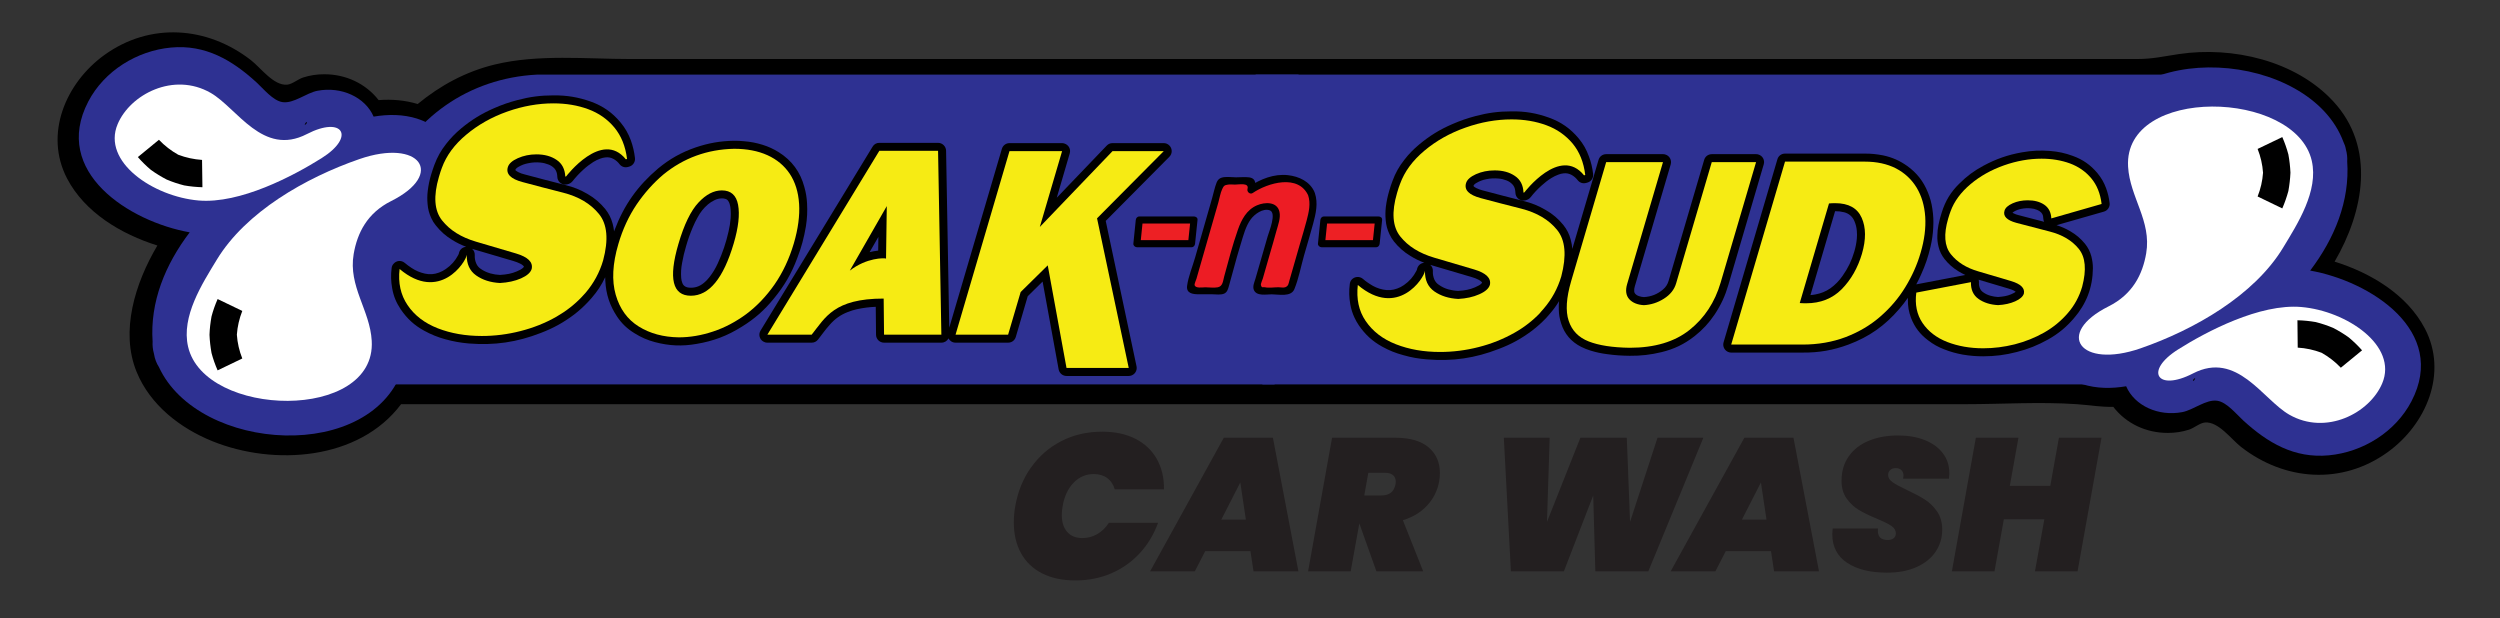
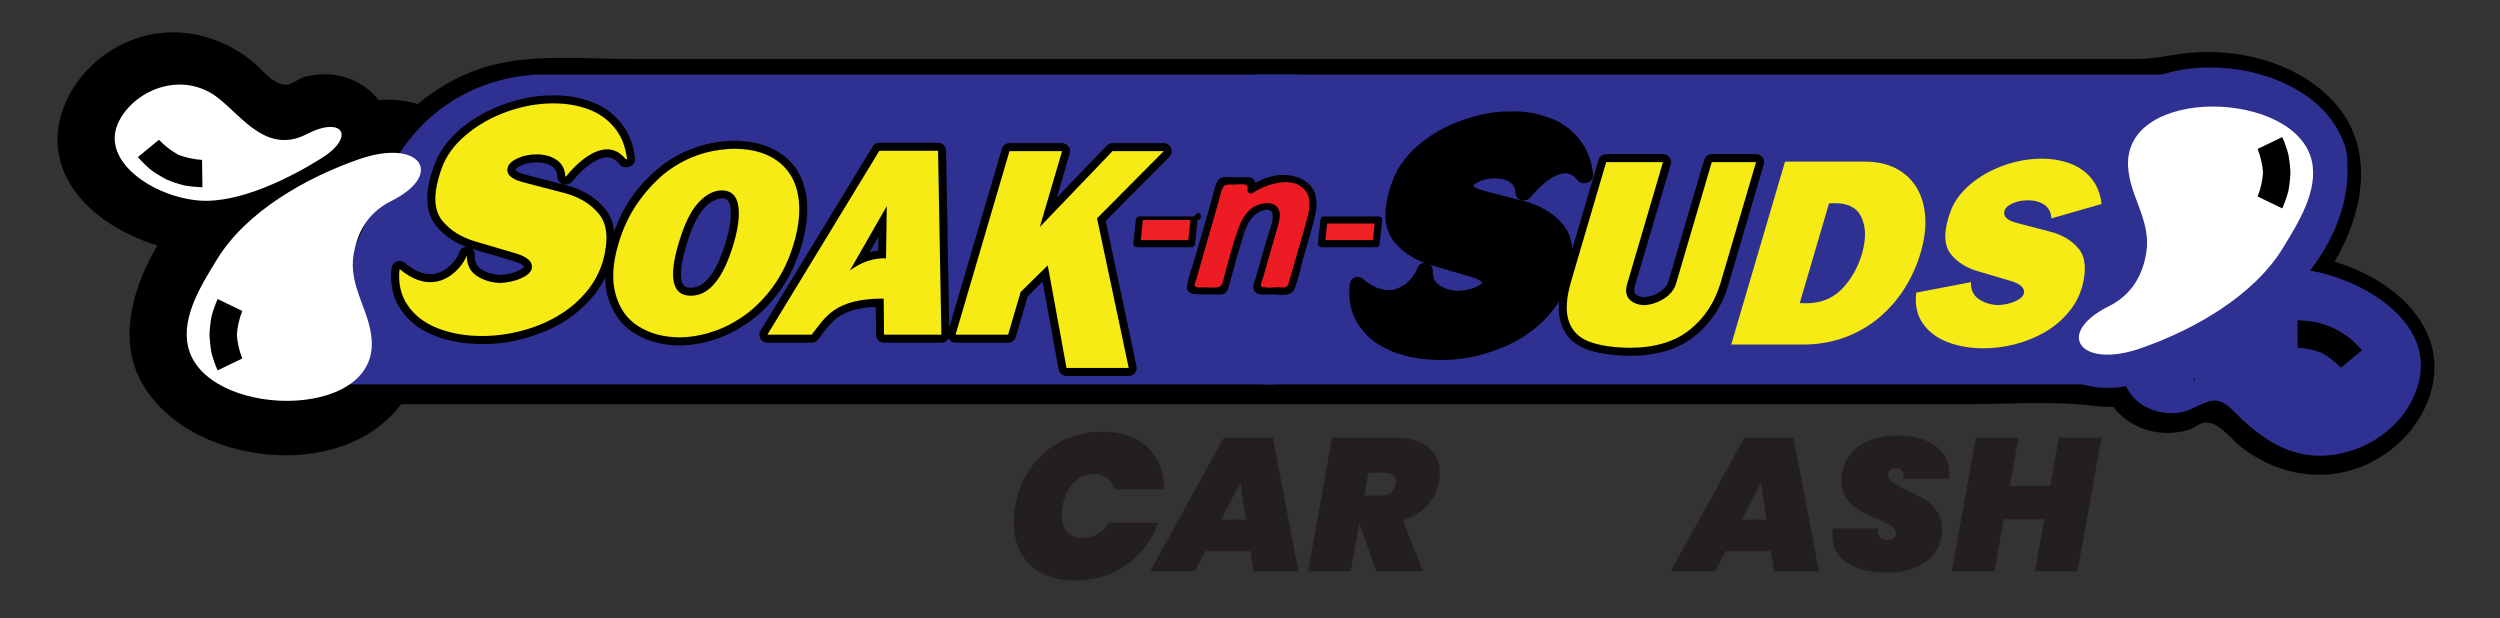
<svg xmlns="http://www.w3.org/2000/svg" id="Layer_1" version="1.1" viewBox="0 0 529.95 131.1">
  <rect x="0" y="0" width="529.95" height="131.1" fill="#333333" stroke="none" />
  <defs>
    <style>
      .st0 {
        fill: #231f20;
      }

      .st1 {
        fill: #ed1c24;
      }

      .st2 {
        fill: #fff;
      }

      .st2, .st3, .st4, .st5, .st6 {
        fill-rule: evenodd;
      }

      .st3 {
        fill: #ed2024;
      }

      .st7, .st4 {
        fill: #2e3192;
      }

      .st6 {
        fill: #f6eb14;
      }
    </style>
  </defs>
  <g>
    <path d="M514.02,69.64c-3.74-7.15-11.4-11.77-19.13-14.18,6.2-10.61,8.76-24.19-.27-33.96-8-8.67-21.37-11.72-32.72-10.04-3.38.5-5.54,1.05-8.95,1.05H133.66c-9.35,0-19.56-1.06-28.75,1.16-6.1,1.47-11.58,4.42-16.37,8.38-2.72-.82-5.43-1.04-8.28-.83-2.74-3.51-6.95-5.49-11.54-5.48-1.51,0-3.03.22-4.47.69-1.09.35-2.31,1.43-3.39,1.52-2.87.24-5.58-3.58-7.67-5.2-9.25-7.18-21.35-8.1-31.07-1.09-8.17,5.9-12.83,16.75-7.89,26.2,3.74,7.15,11.39,11.76,19.13,14.18-4.72,7.97-7.93,18.2-4.39,26.82,2.88,7.01,9.23,11.92,16.08,14.68,13.08,5.27,31.04,4.03,39.97-7.86h331.51c7.84,0,15.9-.54,23.73,0,2.7.19,5.08.63,7.71.56,2.73,3.55,6.97,5.54,11.58,5.53,1.51,0,3.03-.22,4.47-.69,1.09-.35,2.31-1.43,3.39-1.52,2.87-.24,5.58,3.58,7.67,5.2,9.25,7.18,21.35,8.09,31.06,1.09,8.17-5.9,12.82-16.76,7.89-26.2Z" />
    <g>
-       <path class="st7" d="M88.47,25.16c-3.03-.95-6.16-.96-9.27-.44-1.79-4.13-6.84-6.44-11.9-5.48-2.37.45-5.04,2.76-7.41,2.41-2.04-.3-4.08-2.88-5.5-4.17-5.19-4.74-10.84-8.08-18.14-7.4-7.22.67-14.15,4.95-17.54,11.45-7.79,14.93,8.71,25.45,21.5,27.72-5.19,6.84-8.44,14.76-7.86,23.18-.05.79.03,1.64.28,2.53.18,1.14.56,2.08,1.06,2.85,8.37,18.16,45.55,20.56,51.88-.19.93-3.04.86-6.16.33-9.26-.7-4.04-3.2-7.8-3.59-11.86-.75-7.93,9.08-9.09,12.57-14.85,3.95-6.52.78-14.23-6.42-16.48ZM64.58,26.52c.23-1.01,1-.65,0,0h0Z" />
      <path class="st4" d="M478.68,22.12c-.29-1.23-.74-2.37-1.39-3.57-.55-1.02-1.11-1.89-1.77-2.73h-209.33c-2.1,4.69-4.44,9.99-6.87,15.54-.82.58-1.59,1.23-2.36,1.95-1.15,1.11-2,2.14-2.85,3.47-.51.79-.87,1.47-1.22,2.32-1.08,2.5-1.31,5-.72,7.54.11.45.24.89.39,1.34.1.29.2.55.32.81v.02c.3.75.66,1.43,1.11,2.15.27.44.54.83.83,1.21.37.49.76.95,1.22,1.43,1.02,1.09,1.99,1.94,3.19,2.81.48.34.93.65,1.39.94.72.45,1.45.87,2.27,1.29,1.27.64,2.45,1.16,3.69,1.59.81.3,1.65.55,2.55.79.98.26,1.88.45,2.81.6.65.1,1.32.18,2.03.25,1.27.11,2.34.11,3.61.03.24-.02.42-.03.65-.05-.11.13-.21.23-.31.35-1.43,1.67-2.52,3.17-3.67,5.03-.89,1.44-1.62,2.66-2.47,4.12-.46.8-.82,1.49-1.26,2.3-.92,1.79-1.6,3.35-2.23,5.27-.3.89-.51,1.68-.7,2.56h175.12c11.77-2.53,9.71-10.42,16.76-33.53,1.41-4.62,1.62-5.32,1.62-5.32-.23-.02-.36-.05-.36-.05h.37v.05c2.63.22,18.7.7,17.58-20.51Z" />
      <path class="st4" d="M290.1,53.3c-.13-.56-.3-1.11-.51-1.64-.24-.64-.54-1.28-.89-1.93-.62-1.16-1.27-2.14-2.06-3.09-.28-.33-.57-.66-.89-1-1.14-1.22-2.21-2.15-3.55-3.12-1.79-1.29-3.45-2.24-5.4-3.11t-.01,0c-.27-.12-.54-.24-.82-.36-1.13-.48-2.15-.85-3.26-1.19-.01,0-.01-.01-.02,0-.39-.11-.76-.22-1.17-.33-1.68-.44-3.11-.69-4.85-.88.42-.6.78-1.13,1.15-1.77.92-1.46,1.65-2.7,2.52-4.19,1.03-1.78,1.82-3.35,2.64-5.25.64-1.48,1.09-2.76,1.5-4.3.5-1.83.76-3.53.79-5.32H113.78c-14.36.75-26.39,9.12-32.18,22.47-2.9,6.2-6.77,14.87-10.87,24.25-.82.58-1.59,1.23-2.36,1.95-1.15,1.1-2,2.14-2.85,3.47-.51.79-.87,1.47-1.22,2.32-1.27,2.94-1.37,5.87-.32,8.88.29.85.61,1.58,1.03,2.32h205.17c.22-.76.45-1.55.7-2.35,1.41-4.62,1.62-5.32,1.62-5.32-.23-.03-.36-.05-.36-.05h.37v.05c1.82.15,10.08.43,14.63-6.44h0c.39-.6.75-1.24,1.08-1.93.52-1.11.96-2.37,1.28-3.78.14-.58.25-1.19.34-1.82.29-1.91.39-4.08.26-6.54Z" />
      <g>
        <path class="st5" d="M247.88,30.84c-.33-.33-.73-.5-1.19-.5h-10.86c-.48,0-.9.18-1.23.53l-10.59,11.05,2.75-9.4c.28-.9-.25-1.84-1.14-2.1-.16-.05-.31-.08-.48-.08h-11.15c-.76,0-1.41.5-1.62,1.23l-11.15,37.9-.67-37.52c-.02-.92-.78-1.67-1.7-1.67h-12.45c-.61,0-1.13.29-1.44.83l-23.73,38.95c-.5.8-.25,1.85.55,2.33.28.17.55.25.89.25h9.39c.54,0,.99-.23,1.33-.64.35-.46.66-.84.99-1.3.51-.69.95-1.23,1.51-1.86,1.09-1.24,2.26-2.09,3.81-2.69.66-.27,1.25-.44,1.94-.6,1.4-.3,2.58-.45,4-.51l.06,5.92c.01.93.76,1.68,1.7,1.68h12.15c.65,0,1.21-.34,1.52-.91.29.57.84.91,1.49.91h11.14c.77,0,1.41-.48,1.63-1.22l2.53-8.63,3.15-3.1,3.4,18.62c.16.81.85,1.39,1.67,1.39h13.19c.93,0,1.69-.76,1.69-1.7,0-.12-.01-.23-.04-.35l-6.53-30.82,13.49-13.59c.67-.67.66-1.74,0-2.4ZM186.16,53.12c-.65.07-1.2.18-1.82.33l1.86-3.23-.04,2.9Z" />
        <path class="st5" d="M171.08,43.09c-.07-1.24-.24-2.28-.58-3.47-.85-3.17-2.63-5.59-5.4-7.34-1.14-.71-2.18-1.19-3.46-1.59-1.34-.41-2.52-.64-3.91-.75-.76-.08-1.39-.1-2.15-.1-2.9.05-5.36.48-8.12,1.41-3.05,1.06-5.47,2.42-7.96,4.47-4.32,3.66-7.2,7.71-9.21,13.01-.04.11-.08.21-.12.32-.06-.57-.15-1.04-.29-1.59-.33-1.22-.82-2.2-1.6-3.18-1.1-1.31-2.22-2.28-3.7-3.14-1.56-.92-3-1.49-4.76-1.92-3.05-.77-5.6-1.44-8.62-2.25-.5-.12-.9-.26-1.36-.49-.13-.07-.24-.13-.37-.23-.09-.04-.16-.11-.22-.2.01-.11.05-.22.15-.3.16-.17.32-.28.53-.39.65-.38,1.28-.61,2.01-.75.91-.19,1.7-.24,2.62-.15.62.06,1.13.19,1.7.41.48.18.86.43,1.22.79.29.31.45.64.56,1.05.06.28.09.51.1.79.03.93.82,1.67,1.76,1.63.14,0,.26-.02.39-.06.43-.1.78-.31,1.07-.65.73-.92,1.41-1.65,2.28-2.44.69-.64,1.34-1.13,2.13-1.64.49-.3.93-.52,1.47-.71.37-.14.69-.22,1.08-.26.65-.09,1.23.04,1.8.36.5.3.88.63,1.23,1.1.43.54,1.12.75,1.79.56l.25-.07c.8-.23,1.31-1,1.21-1.83-.16-1.33-.42-2.46-.87-3.73-.54-1.46-1.2-2.61-2.2-3.82-1.74-2.09-3.71-3.46-6.26-4.39-2.69-.95-5.11-1.36-7.96-1.33-2.7,0-4.98.3-7.6.99-1.79.47-3.27.98-4.96,1.72-2.66,1.16-4.78,2.46-7.01,4.31-1.22,1.03-2.16,1.99-3.15,3.25-1.12,1.42-1.88,2.78-2.52,4.49-.26.71-.46,1.32-.68,2.04-.36,1.2-.57,2.24-.72,3.49-.11.95-.12,1.78-.03,2.75.09,1.09.33,2,.79,2.99.26.58.55,1.03.95,1.53,1.03,1.29,2.1,2.24,3.51,3.1.98.6,1.86,1.03,2.93,1.44-.8.05-1.43.64-1.55,1.43-.04.11-.07.18-.12.29-.66,1.25-1.48,2.18-2.65,2.99-.46.32-.9.55-1.43.75-1.01.38-1.96.45-3.01.22-1.06-.24-1.92-.61-2.83-1.21-.53-.35-.95-.66-1.44-1.07-.71-.6-1.77-.52-2.37.21-.24.26-.36.55-.4.89-.19,1.49-.15,2.78.11,4.26.29,1.7.87,3.08,1.83,4.51,1.35,1.97,2.88,3.38,4.97,4.52,1.49.81,2.82,1.35,4.45,1.8,1.73.48,3.22.74,5,.9,5.45.43,10.17-.25,15.28-2.24,2.66-1.02,4.8-2.2,7.08-3.92,1.08-.84,1.94-1.62,2.89-2.62.27-.28.5-.54.76-.84,1.22-1.4,2.1-2.73,2.9-4.42.01.28.01.51.03.79.15,2.82.92,5.17,2.47,7.52,1.02,1.52,2.17,2.61,3.72,3.56,1.41.88,2.72,1.45,4.32,1.88,3.03.8,5.75.92,8.83.38,3.58-.6,6.53-1.72,9.6-3.65,2.71-1.67,4.77-3.48,6.79-5.97,2.22-2.69,3.73-5.29,4.95-8.56.89-2.3,1.43-4.32,1.84-6.74.26-1.7.34-3.17.24-4.89ZM100.08,52.75l8.81,2.6c.51.15.93.31,1.39.54.26.12.45.25.64.44.05.03.13.13.13.18v.04c-.03.07-.07.12-.13.18-.18.17-.36.3-.57.42-1.09.58-2.11.9-3.34,1.04-.36.04-.66.07-1.02.09-.73-.03-1.34-.13-2.04-.32-.77-.23-1.41-.52-2.05-.97-.43-.29-.73-.65-.94-1.13-.26-.6-.35-1.15-.32-1.81.01-.51-.18-.96-.56-1.3ZM149.23,59.95c-.93.79-2,1.14-3.2,1.02-.27-.02-.49-.09-.73-.21-.31-.17-.53-.42-.65-.75-.14-.37-.22-.69-.25-1.08-.08-1.13-.02-2.08.19-3.19.22-1.26.48-2.32.84-3.54.42-1.46.85-2.68,1.45-4.08.31-.73.61-1.35,1-2.04.58-1.1,1.25-1.93,2.19-2.75.45-.38.87-.65,1.4-.9.51-.25.98-.36,1.55-.38.25-.01.45.03.68.09.27.06.47.19.64.41.15.21.25.42.33.67.13.43.19.81.22,1.26.04.6.04,1.13,0,1.75-.09,1.01-.22,1.87-.45,2.85-.56,2.44-1.24,4.46-2.28,6.74-.51,1.1-1.04,2-1.79,2.95-.35.46-.7.81-1.14,1.18Z" />
        <path class="st6" d="M123.4,62.86c.24-.25.48-.52.72-.78,1.73-2.03,2.98-4.31,3.73-6.88,1.18-4.4.88-7.69-.89-9.85-1.76-2.16-4.28-3.66-7.56-4.5-3.27-.83-6.16-1.59-8.65-2.26-2.49-.66-3.53-1.72-3.1-3.15.22-.75.93-1.38,2.12-1.91,1.2-.53,2.51-.81,3.94-.81,1.72,0,3.15.4,4.29,1.18,1.15.77,1.76,1.97,1.83,3.53l.18-.04s7.57-9.96,12.66-3.62c.24-.08.25-.08.25-.08-.33-2.68-1.23-4.9-2.69-6.67-1.47-1.76-3.31-3.05-5.54-3.87-2.23-.83-4.7-1.24-7.38-1.24-3.23,0-6.49.58-9.78,1.74-3.3,1.17-6.19,2.8-8.69,4.9-2.51,2.09-4.22,4.43-5.17,7.03-.18.46-.39,1.1-.63,1.93-1.19,4.07-.98,7.14.68,9.22,1.65,2.08,4.04,3.57,7.19,4.5,3.14.91,5.97,1.75,8.48,2.5,2.52.75,3.63,1.83,3.32,3.27-.23.77-.98,1.44-2.26,2.01-1.28.56-2.77.89-4.46.98-2-.1-3.68-.64-5.06-1.61-1.37-.97-2.03-2.43-1.98-4.37-.18,1.54-5.78,10.15-14.24,3.01-.34,2.95.23,5.5,1.67,7.63,1.48,2.21,3.63,3.85,6.42,4.94,2.8,1.09,5.91,1.63,9.34,1.63,2.74,0,5.47-.34,8.19-1.04,2.72-.69,5.27-1.7,7.63-3.05,2.05-1.18,3.87-2.59,5.45-4.27Z" />
        <path class="st6" d="M169.39,43.2c-.16-2.5-.82-4.6-1.97-6.35-1.15-1.72-2.73-3.04-4.73-3.95-2.01-.91-4.37-1.36-7.08-1.36-5.69.12-10.7,1.95-15.01,5.47-2.12,1.8-4,3.91-5.67,6.36-1.65,2.46-2.94,5.24-3.85,8.35-1.24,4.19-1.42,7.79-.56,10.77.86,2.99,2.48,5.23,4.88,6.72,2.39,1.49,5.21,2.25,8.47,2.3,2.39,0,4.82-.41,7.27-1.23,2.46-.81,4.79-2.04,7.04-3.69,2.22-1.66,4.23-3.75,6-6.28,1.75-2.53,3.12-5.43,4.09-8.7.92-3.13,1.28-5.92,1.12-8.41ZM155.53,51.61c-2.18,7.39-5.2,11.08-9.08,11.08s-4.79-3.65-2.64-10.97c1.21-4.14,2.64-7.07,4.25-8.78,1.61-1.73,3.26-2.58,4.96-2.58,1.91,0,3.06,1.02,3.44,3.06.38,2.04.08,4.76-.93,8.19Z" />
        <path class="st6" d="M198.85,31.97h-12.45l-23.73,38.97h9.39c2.89-3.61,4.7-7.65,15.26-7.65l.08,7.65h12.15l-.7-38.97ZM187.82,54.83s-.04-.02-.06-.03c-.29-.11-4.02-.23-7.62,2.57l7.84-13.68-.16,11.14Z" />
        <polygon class="st6" points="202.56 70.94 213.7 70.94 216.36 61.9 222.1 56.25 226.08 78 239.27 78 232.55 46.28 246.69 32.04 235.83 32.04 220.42 48.11 225.14 32.04 213.99 32.04 202.56 70.94" />
      </g>
      <g>
        <path class="st2" d="M39.87,73.49h0c3.47,15.11,39.92,15.93,38.93-1.24-.36-6.51-5-11.51-3.83-18.39.76-4.44,2.84-8.69,7.95-11.24,11.51-5.76,6.09-13.33-6.73-8.9-11.43,3.96-24.07,11.2-30.22,21.31-3.11,5.12-7.58,12.03-6.1,18.46Z" />
        <path class="st2" d="M42.08,42.5c8.81.76,20.12-5.22,26.07-8.96,7.31-4.58,4.52-9.06-3.1-5.12-9.35,4.83-14.77-5.5-20.39-8.73-7.84-4.5-17.06.31-19.72,6.62-3.38,8,7.56,15.36,17.15,16.19h0Z" />
        <path class="st5" d="M46.13,63.4c-.52,1.19-.96,2.42-1.29,3.68-.23,1.27-.39,2.58-.43,3.88.05,1.3.2,2.59.43,3.87.33,1.26.77,2.49,1.29,3.68,1.74-.83,3.49-1.68,5.23-2.52-.64-1.61-1.03-3.3-1.15-5.04.12-1.74.52-3.43,1.15-5.04-1.74-.85-3.49-1.69-5.23-2.52Z" />
        <path class="st5" d="M29.22,33.29c.85.98,1.78,1.89,2.78,2.73,1.06.76,2.17,1.44,3.33,2.04,1.2.51,2.44.92,3.7,1.24,1.28.23,2.58.35,3.88.39-.02-1.94-.05-3.87-.08-5.79-1.73-.12-3.42-.48-5.05-1.1-1.52-.85-2.89-1.91-4.09-3.17-1.49,1.22-2.99,2.44-4.47,3.67Z" />
      </g>
      <g>
        <g>
          <path class="st1" d="M278.01,41.12c-.59-1.53-1.96-2.48-3.49-2.93-3.3-.98-6.63.14-9.35,2.04.09-.31.18-.63.27-.94.13-.47-.24-.95-.72-.95h-5.36c-.33,0-.63.23-.72.55-1.82,6.34-3.64,12.67-5.46,19.01-.26.92-.53,1.84-.79,2.77-.13.47.24.95.72.95h5.77c.33,0,.63-.23.72-.55,1.21-4.19,2.23-8.51,3.7-12.62.77-2.14,2.01-4.01,4.38-4.57,1.33-.31,2.82-.1,2.88,1.55.03.92-.32,1.94-.55,2.82-.52,1.99-1.12,3.96-1.69,5.93-.62,2.16-1.24,4.33-1.86,6.49-.13.47.24.95.72.95h5.76c.25,0,.43-.1.55-.24.07-.08.14-.18.17-.31,1.01-3.51,2.01-7.02,3.02-10.52.43-1.49.89-2.98,1.25-4.49.38-1.61.7-3.34.08-4.94Z" />
          <path d="M278.66,40.74c-.98-2.27-3.3-3.35-5.65-3.61-2.95-.32-5.81.81-8.22,2.45l1.1.85c.34-1.19.51-2.6-1.08-2.83-.89-.12-1.88-.01-2.78-.01s-2.12-.2-3.04.06c-.55.16-.88.52-1.09,1.04-.42,1.05-.64,2.24-.96,3.33-.59,2.06-1.18,4.12-1.77,6.18s-1.23,4.28-1.84,6.42c-.55,1.93-1.42,3.98-1.69,5.96-.22,1.6,1.2,1.8,2.42,1.8h2.88c.78,0,1.88.2,2.62-.17.62-.32.77-.99.95-1.6.3-1.05.59-2.11.87-3.17.54-1.97,1.07-3.93,1.68-5.88.53-1.71,1-3.62,2.08-5.08.79-1.08,2.57-2.4,4.01-1.9,1.53.53-.13,4.47-.44,5.55-.56,1.99-1.15,3.97-1.72,5.96-.29,1-.58,2.01-.87,3.01-.21.71-.63,1.58-.34,2.33.56,1.41,2.61.96,3.79.96,1.48,0,4.1.63,4.81-1.1.92-2.25,1.39-4.83,2.06-7.18s1.32-4.46,1.92-6.71c.57-2.12,1.08-4.31.37-6.46-.3-.91-1.75-.52-1.45.4.61,1.82.16,3.64-.31,5.44-.44,1.68-.96,3.35-1.44,5.02-.5,1.75-1.01,3.51-1.51,5.26-.23.8-.46,1.59-.69,2.39-.18.61-.17,1.17-.89,1.44-.37.14-1.03,0-1.44,0-.88,0-2.02.19-2.88,0-.41-.09-.64.25-.83-.46-.07-.28.32-1.11.4-1.39.49-1.7.97-3.39,1.46-5.09s.98-3.34,1.43-5.02c.34-1.25.92-2.7.64-4.01-.48-2.23-3.1-2.11-4.76-1.4-2.2.94-3.31,3.05-4.06,5.2-1.15,3.25-2,6.6-2.91,9.92-.25.92-.27,2.04-1.35,2.26-.81.16-1.82,0-2.64,0-.58,0-2.08.28-2.27-.46-.07-.27.32-1.1.4-1.38.13-.47.27-.93.4-1.4,1.14-3.96,2.27-7.92,3.41-11.88.27-.95.55-1.9.82-2.85.26-.9.42-2,.82-2.85.33-.71.47-.83,1.25-.95.46-.07.99,0,1.46,0,.89,0,3.06-.47,2.65.94-.17.6.55,1.22,1.1.85,3.19-2.17,9.76-4.12,11.82.62.38.88,1.68.12,1.3-.76Z" />
        </g>
        <g>
          <polygon class="st3" points="253.1 46.64 241.52 46.64 241 51.66 252.58 51.66 253.1 46.64" />
-           <path d="M253.1,45.89h-11.59c-.44,0-.71.35-.75.75-.17,1.67-.34,3.35-.51,5.02-.04.4.38.75.75.75h11.58c.44,0,.71-.35.75-.75l.52-5.02c.1-.96-1.4-.95-1.5,0l-.52,5.02.75-.75h-11.58l.75.75c.17-1.67.34-3.35.51-5.02l-.75.75h11.59c.97,0,.97-1.5,0-1.5Z" />
+           <path d="M253.1,45.89h-11.59c-.44,0-.71.35-.75.75-.17,1.67-.34,3.35-.51,5.02-.04.4.38.75.75.75h11.58c.44,0,.71-.35.75-.75l.52-5.02c.1-.96-1.4-.95-1.5,0l-.52,5.02.75-.75h-11.58l.75.75c.17-1.67.34-3.35.51-5.02h11.59c.97,0,.97-1.5,0-1.5Z" />
        </g>
        <g>
          <polygon class="st3" points="292.23 46.64 280.65 46.64 280.13 51.66 291.71 51.66 292.23 46.64" />
          <path d="M292.23,45.89h-11.59c-.44,0-.71.35-.75.75-.17,1.67-.34,3.35-.51,5.02-.04.4.38.75.75.75h11.58c.44,0,.71-.35.75-.75l.52-5.02c.1-.96-1.4-.95-1.5,0l-.52,5.02.75-.75h-11.58l.75.75c.17-1.67.34-3.35.51-5.02l-.75.75h11.59c.97,0,.97-1.5,0-1.5Z" />
        </g>
      </g>
      <g>
        <path class="st7" d="M489.7,57.37c5.19-6.84,8.44-14.76,7.86-23.17.05-.79-.03-1.64-.28-2.54-.09-.57-.28-1.1-.53-1.6-7.19-19.3-45.95-22.29-52.42-1.07-.93,3.04-.86,6.16-.33,9.26.7,4.04,3.21,7.79,3.59,11.85.75,7.92-9.09,9.09-12.58,14.85-3.95,6.52-.78,14.24,6.42,16.49,3.03.95,6.16.96,9.27.44,1.78,4.13,6.84,6.44,11.9,5.48,2.37-.45,5.04-2.76,7.41-2.41,2.04.3,4.08,2.88,5.5,4.17,5.19,4.75,10.84,8.08,18.14,7.4,7.22-.67,14.14-4.95,17.53-11.45,7.79-14.93-8.7-25.47-21.51-27.72ZM465.35,80.1c-.23,1.01-.99.65,0,0h0Z" />
        <path class="st2" d="M490.05,34.08h0c-3.47-15.12-39.92-15.94-38.94,1.24.37,6.5,5.01,11.5,3.84,18.38-.76,4.44-2.85,8.68-7.96,11.24-11.51,5.76-6.08,13.34,6.74,8.91,11.43-3.96,24.08-11.21,30.22-21.31,3.1-5.12,7.57-12.05,6.1-18.45Z" />
-         <path class="st2" d="M487.84,65.08c-8.81-.76-20.12,5.21-26.07,8.96-7.31,4.58-4.53,9.06,3.1,5.12,9.35-4.83,14.76,5.49,20.39,8.73,7.83,4.5,17.06-.33,19.72-6.62,3.38-8-7.56-15.37-17.15-16.19Z" />
        <path class="st5" d="M483.8,44.18c.52-1.2.95-2.43,1.29-3.69.23-1.27.38-2.58.44-3.88-.06-1.3-.2-2.59-.44-3.87-.34-1.27-.77-2.5-1.29-3.68-1.75.83-3.49,1.67-5.23,2.51.64,1.62,1.03,3.31,1.15,5.04-.12,1.74-.51,3.42-1.15,5.04,1.74.85,3.48,1.68,5.23,2.53Z" />
        <path class="st5" d="M500.72,74.27c-.86-.98-1.8-1.88-2.8-2.72-1.06-.77-2.17-1.44-3.33-2.04-1.2-.5-2.43-.92-3.71-1.24-1.27-.22-2.57-.35-3.87-.38.01,1.93.04,3.86.06,5.8,1.73.1,3.44.47,5.06,1.09,1.51.85,2.88,1.91,4.08,3.17,1.49-1.23,2.98-2.44,4.49-3.68Z" />
      </g>
      <g>
-         <path class="st5" d="M447.19,43.03c-.13-1.12-.35-2.05-.73-3.11-.45-1.23-1.01-2.2-1.84-3.21-1.46-1.75-3.11-2.9-5.25-3.67-1.62-.59-3.05-.9-4.78-1.04-2.09-.16-3.88-.08-5.96.29-3,.53-5.49,1.4-8.17,2.84-1.99,1.06-3.53,2.21-5.13,3.8-1.81,1.77-2.95,3.66-3.71,6.08-.3.92-.52,1.73-.71,2.7-.15.78-.22,1.45-.23,2.24-.03.84.06,1.56.26,2.38.25.99.64,1.78,1.27,2.59.86,1.07,1.76,1.87,2.96,2.6.48.29.92.53,1.44.77l-10.4,1.99c.38-.7.67-1.31,1-2.04.92-2.01,1.52-3.79,2.02-5.93.33-1.43.51-2.66.58-4.11.08-1.39.02-2.58-.19-3.95-.18-1.27-.48-2.33-.96-3.5-.95-2.33-2.32-4.09-4.36-5.56-1.61-1.14-3.17-1.83-5.1-2.25-1.36-.26-2.52-.39-3.91-.38h-16.9c-.77,0-1.41.48-1.62,1.21l-11.41,38.8c-.26.89.25,1.84,1.15,2.1.17.05.3.07.47.07h15.11c3.49.03,6.47-.49,9.75-1.7,4.38-1.64,7.74-4.01,10.78-7.57.68-.79,1.22-1.49,1.81-2.34v.36c-.02,1.4.18,2.61.68,3.93.77,1.96,1.9,3.44,3.59,4.71,1.11.86,2.16,1.44,3.47,1.94,1.33.52,2.5.84,3.9,1.1,1.51.25,2.8.36,4.33.36,2.53-.01,4.66-.28,7.1-.91,2.44-.62,4.44-1.43,6.64-2.65,2.18-1.23,3.84-2.6,5.46-4.48,2.68-3.08,4-6.55,4.05-10.62,0-.89-.11-1.64-.32-2.5-.27-1.03-.7-1.87-1.36-2.7-.92-1.11-1.86-1.92-3.1-2.64-.97-.58-1.85-.95-2.92-1.3l10.03-2.87c.8-.23,1.31-1,1.21-1.83ZM426.6,45.09c.1-.1.19-.16.31-.23.51-.3.99-.47,1.57-.59.71-.14,1.31-.17,2.04-.1.46.04.86.13,1.28.31.35.13.63.31.89.57.2.21.32.43.39.72.03.19.05.37.06.57.02.25.06.46.18.68-1.92-.49-3.53-.91-5.45-1.42-.37-.09-.69-.2-1.04-.38-.09-.04-.15-.08-.23-.13ZM427.29,61.85c-.11.09-.21.16-.34.23-.85.46-1.65.7-2.61.8-.27.04-.51.07-.79.08-.56-.03-1.03-.11-1.58-.26-.58-.16-1.07-.38-1.57-.74-.3-.2-.52-.46-.67-.78-.2-.45-.26-.86-.23-1.33.01-.2-.02-.36-.07-.56,2.25.67,4.16,1.23,6.4,1.9.4.11.71.24,1.08.41.14.07.25.15.38.25ZM388,61.12c-1.01.69-1.99,1.08-3.19,1.3-.35.07-.67.11-1.03.13l5.22-17.78c.67-.01,1.24.06,1.9.22,1.01.25,1.79.91,2.19,1.87.3.7.46,1.34.52,2.09.05.58.05,1.07,0,1.64-.1,1-.26,1.8-.54,2.75-.57,1.93-1.32,3.49-2.48,5.13-.75,1.08-1.54,1.88-2.59,2.65Z" />
        <path class="st5" d="M372.73,32.75c-.15-.06-.3-.07-.47-.07h-9.38c-.77,0-1.42.48-1.63,1.21l-7.55,25.68c-.22.73-.58,1.28-1.16,1.78-1.18,1.01-2.49,1.53-4.06,1.63-.37-.02-.68-.08-1.03-.2-.33-.1-.59-.26-.83-.52-.12-.14-.18-.3-.2-.48-.03-.4.01-.72.13-1.09l7.61-25.85c.25-.89-.25-1.84-1.16-2.09-.17-.06-.3-.07-.47-.07h-12.05c-.76,0-1.41.48-1.62,1.21l-5.56,18.88c-.06-.68-.15-1.26-.33-1.92-.31-1.22-.8-2.19-1.59-3.18-1.09-1.32-2.21-2.29-3.7-3.14-1.56-.92-3-1.5-4.76-1.93-3.03-.77-5.6-1.43-8.63-2.24-.48-.12-.89-.27-1.34-.49-.14-.07-.25-.13-.38-.22-.09-.06-.16-.12-.21-.22,0-.11.04-.22.15-.3.15-.16.31-.27.52-.38.65-.38,1.28-.61,2.03-.76.9-.19,1.69-.22,2.61-.14.62.05,1.12.18,1.69.4.49.19.86.44,1.22.81.29.3.46.63.56,1.04.05.27.09.51.1.78.03.94.82,1.67,1.76,1.64.14,0,.26-.03.4-.06.44-.11.78-.31,1.06-.65.73-.93,1.41-1.65,2.28-2.44.7-.64,1.34-1.14,2.14-1.64.49-.29.92-.52,1.46-.71.37-.15.68-.22,1.09-.27.64-.08,1.22.05,1.79.37.5.3.87.63,1.23,1.09.44.55,1.12.76,1.79.57l.25-.07c.81-.22,1.32-.99,1.22-1.84-.16-1.32-.42-2.45-.89-3.71-.53-1.47-1.19-2.63-2.18-3.83-1.75-2.09-3.71-3.46-6.28-4.39-2.67-.96-5.1-1.37-7.95-1.33-2.7,0-4.99.3-7.6.99-1.78.47-3.26.98-4.96,1.72-2.66,1.15-4.77,2.45-7.01,4.31-1.22,1.03-2.17,1.98-3.14,3.24-1.13,1.43-1.89,2.79-2.52,4.5-.27.71-.47,1.31-.68,2.04-.35,1.19-.57,2.23-.73,3.47-.1.97-.12,1.79-.03,2.76.09,1.1.33,2,.8,3,.27.57.55,1.03.94,1.54,1.03,1.28,2.11,2.23,3.52,3.09.98.6,1.86,1.03,2.93,1.43-.81.05-1.44.65-1.56,1.44-.03.1-.07.19-.12.28-.66,1.26-1.47,2.19-2.63,3-.48.33-.91.56-1.45.75-1.01.37-1.95.43-3,.21-1.07-.22-1.93-.6-2.84-1.21-.17-.11-.34-.21-.49-.33-.32-.22-.61-.45-.93-.73-.72-.6-1.79-.51-2.4.19-.22.28-.34.56-.38.91-.19,1.5-.15,2.78.1,4.26.19,1.06.48,1.99.91,2.89h0c.25.55.56,1.08.92,1.62,1.35,1.97,2.89,3.37,4.97,4.52,1.49.82,2.82,1.35,4.46,1.79,1.72.49,3.21.75,4.99.89,5.46.45,10.18-.24,15.28-2.23,2.66-1.01,4.8-2.19,7.08-3.91,1.08-.84,1.95-1.62,2.91-2.62.26-.3.49-.55.74-.85.79-.9,1.39-1.71,2-2.73-.05.64-.08,1.18-.05,1.82.02,1.03.17,1.89.49,2.89.71,2.24,2.13,3.9,4.24,4.97.69.34,1.31.59,2.03.81,1.21.37,2.25.59,3.51.75,1.66.23,3.08.32,4.75.34,2.4.02,4.4-.21,6.74-.77,2.68-.65,4.85-1.69,7.03-3.4,1.73-1.37,3.02-2.77,4.26-4.61,1.34-2.03,2.21-3.92,2.89-6.24l7.5-25.56c.27-.89-.24-1.84-1.15-2.09ZM303.18,56.14l8.81,2.6c.52.15.93.3,1.4.54.25.12.44.25.64.44.05.03.12.13.13.17v.05c-.04.07-.08.12-.13.17-.18.19-.35.31-.59.43-1.08.58-2.09.89-3.32,1.04-.37.04-.67.06-1.02.09-.73-.03-1.34-.14-2.05-.32-.77-.22-1.39-.52-2.05-.98-.43-.29-.73-.64-.95-1.12-.24-.6-.35-1.16-.31-1.81.02-.52-.18-.96-.56-1.3Z" />
        <path class="st6" d="M340.48,34.36l-7.42,25.22c-1.04,3.55-1.22,6.36-.53,8.42.68,2.08,2.1,3.54,4.25,4.38,2.14.84,5.04,1.29,8.69,1.34,5.3,0,9.53-1.27,12.69-3.79,3.17-2.53,5.35-5.86,6.57-9.99l7.52-25.57h-9.39l-7.55,25.68c-.39,1.34-1.26,2.43-2.6,3.27-1.32.84-2.75,1.29-4.25,1.37-1.36-.08-2.39-.51-3.09-1.27-.69-.77-.85-1.85-.45-3.2l7.6-25.85h-12.05Z" />
        <path class="st6" d="M408.11,45.95c-.16-2.37-.77-4.42-1.82-6.17-1.07-1.75-2.52-3.11-4.39-4.09-1.87-.95-4.06-1.43-6.6-1.43h-16.91l-11.41,38.78h15.11c3.31,0,6.36-.53,9.14-1.58,2.79-1.07,5.24-2.51,7.35-4.35,2.12-1.84,3.89-3.91,5.3-6.23,1.42-2.31,2.51-4.73,3.25-7.29.81-2.73,1.13-5.28.98-7.64ZM394.69,53.82c-.89,2.99-2.32,5.49-4.29,7.49-1.97,1.98-4.48,2.98-7.55,2.98-.61,0-1.05-.02-1.34-.05l6.2-21.11c.31-.04.75-.06,1.32-.06,2.82,0,4.69,1.03,5.61,3.1.92,2.06.94,4.61.05,7.65Z" />
        <path class="st6" d="M406.22,62.01c-.33,2.51.11,4.67,1.32,6.46,1.22,1.8,2.97,3.14,5.25,4.03,2.28.88,4.81,1.33,7.61,1.33,2.24,0,4.46-.28,6.69-.84,2.22-.57,4.29-1.4,6.22-2.49,1.93-1.1,3.6-2.47,5.02-4.12,1.43-1.64,2.44-3.52,3.05-5.61.95-3.59.71-6.26-.73-8.03-1.43-1.76-3.49-2.98-6.16-3.66-2.68-.69-5.02-1.3-7.06-1.84-2.02-.55-2.87-1.41-2.51-2.58.17-.6.74-1.12,1.72-1.56.97-.43,2.04-.64,3.21-.64,1.4,0,2.57.31,3.5.94.93.64,1.43,1.6,1.49,2.9l10.66-3.06c-.27-2.2-.99-4-2.18-5.43-1.2-1.44-2.71-2.49-4.54-3.17-1.82-.66-3.83-1-6-1-2.64,0-5.3.47-7.99,1.42-2.68.95-5.05,2.27-7.09,3.99-2.04,1.72-3.45,3.63-4.21,5.72-.15.38-.32.91-.52,1.58-.97,3.32-.79,5.82.56,7.52,1.35,1.7,3.29,2.92,5.85,3.66,2.56.75,4.87,1.44,6.93,2.05,2.05.62,2.96,1.5,2.71,2.66-.19.62-.81,1.18-1.85,1.64-1.05.46-2.25.73-3.62.8-1.63-.08-3.01-.52-4.13-1.3-1.13-.8-1.66-1.98-1.62-3.57l-11.59,2.22Z" />
-         <path class="st6" d="M326.5,66.26c.23-.27.47-.52.71-.8,1.74-2.02,2.99-4.31,3.75-6.87,1.16-4.42.87-7.7-.89-9.86-1.76-2.16-4.29-3.65-7.55-4.49-3.29-.83-6.17-1.58-8.66-2.25-2.49-.68-3.51-1.72-3.09-3.16.21-.74.93-1.37,2.11-1.91,1.21-.53,2.51-.8,3.96-.8,1.71,0,3.14.39,4.28,1.17,1.17.78,1.77,1.96,1.83,3.55l.19-.06s7.55-9.96,12.65-3.61c.24-.08.25-.08.25-.08-.32-2.68-1.22-4.91-2.68-6.67-1.48-1.75-3.32-3.05-5.56-3.87-2.24-.83-4.7-1.24-7.37-1.24-3.22,0-6.49.57-9.78,1.74-3.3,1.16-6.2,2.79-8.7,4.89-2.51,2.1-4.22,4.44-5.16,7.03-.18.45-.4,1.1-.64,1.93-1.19,4.07-.97,7.14.68,9.22,1.65,2.08,4.05,3.57,7.19,4.5,3.13.92,5.97,1.75,8.48,2.5,2.53.75,3.63,1.85,3.33,3.26-.23.78-.98,1.45-2.27,2.01-1.27.57-2.75.89-4.43.98-2.01-.1-3.7-.64-5.08-1.6-1.37-.97-2.03-2.42-1.98-4.37-.17,1.55-5.77,10.15-14.24,3.01-.33,2.96.21,5.5,1.66,7.63,1.5,2.2,3.63,3.85,6.43,4.94,2.79,1.09,5.9,1.63,9.33,1.63,2.74,0,5.48-.34,8.2-1.04,2.73-.69,5.27-1.72,7.64-3.06,2.05-1.16,3.87-2.58,5.45-4.25Z" />
      </g>
    </g>
  </g>
  <g>
    <path class="st0" d="M218.57,99.09c1.69-2.4,3.83-4.26,6.42-5.59,2.58-1.33,5.47-1.99,8.65-1.99,2.73,0,5.09.5,7.06,1.51s3.48,2.43,4.52,4.27c1.04,1.84,1.55,3.99,1.52,6.44h-10.43c-.3-1.02-.83-1.82-1.6-2.39-.77-.57-1.72-.85-2.85-.85-1.66,0-3.09.61-4.28,1.84s-1.96,2.88-2.32,4.95c-.12.59-.18,1.21-.18,1.88,0,1.52.38,2.72,1.14,3.59s1.83,1.31,3.23,1.31c1.13,0,2.18-.28,3.16-.85.98-.57,1.8-1.37,2.45-2.39h10.43c-.89,2.45-2.18,4.6-3.88,6.44-1.69,1.84-3.71,3.27-6.04,4.27-2.33,1.01-4.87,1.51-7.6,1.51s-5.13-.5-7.09-1.51-3.45-2.44-4.46-4.29-1.51-4.01-1.51-6.46c0-1.2.1-2.37.31-3.51.54-3.07,1.65-5.8,3.34-8.19Z" />
    <path class="st0" d="M265.08,116.83h-9.6l-2.2,4.28h-9.48l15.62-28.32h10.41l5.41,28.32h-9.52l-.65-4.28ZM264.1,110.15l-1.18-7.88-4.03,7.88h5.21Z" />
    <path class="st0" d="M302.83,94.83c1.6,1.36,2.4,3.17,2.4,5.44,0,.67-.06,1.27-.16,1.8-.35,1.92-1.19,3.61-2.52,5.06-1.33,1.45-3.05,2.5-5.17,3.14l4.31,10.84h-9.92l-3.62-10.16-1.83,10.16h-9.03l5.08-28.32h13.42c3.09,0,5.44.68,7.04,2.04ZM289.2,105.03h3.58c.87,0,1.55-.19,2.05-.58.5-.39.83-.99,1-1.82.03-.13.04-.31.04-.52,0-.59-.19-1.05-.57-1.38-.38-.33-.94-.5-1.67-.5h-3.58l-.85,4.8Z" />
-     <path class="st0" d="M361.08,92.79l-11.67,28.32h-11.23l-.45-16.08-6.22,16.08h-11.23l-1.5-28.32h9.72l-.57,17.84,7.08-17.84h9.84l.69,17.84,5.82-17.84h9.72Z" />
    <path class="st0" d="M375.43,116.83h-9.6l-2.2,4.28h-9.48l15.62-28.32h10.41l5.41,28.32h-9.52l-.65-4.28ZM374.46,110.15l-1.18-7.88-4.03,7.88h5.21Z" />
    <path class="st0" d="M391.56,119.31c-2.1-1.39-3.15-3.41-3.15-6.08,0-.27.03-.67.08-1.2h9.6c-.08.83.05,1.44.39,1.84.34.4.9.6,1.69.6.49,0,.89-.12,1.22-.36.33-.24.49-.59.49-1.04,0-.64-.32-1.17-.96-1.6-.64-.43-1.66-.93-3.07-1.52-1.55-.64-2.81-1.25-3.8-1.84-.99-.59-1.85-1.39-2.58-2.4-.73-1.01-1.1-2.28-1.1-3.8,0-2,.51-3.73,1.53-5.18,1.02-1.45,2.43-2.55,4.25-3.3,1.82-.75,3.89-1.12,6.22-1.12,2.09,0,3.95.32,5.59.96,1.64.64,2.93,1.57,3.86,2.78.94,1.21,1.4,2.65,1.4,4.3,0,.21-.03.59-.08,1.12h-9.72c.05-.32.08-.53.08-.64,0-.51-.15-.9-.45-1.18-.3-.28-.71-.42-1.22-.42-.46,0-.84.13-1.14.4-.3.27-.45.61-.45,1.04,0,.59.31,1.1.94,1.54.62.44,1.61.98,2.97,1.62,1.55.72,2.83,1.4,3.84,2.04,1.02.64,1.89,1.49,2.62,2.54.73,1.05,1.1,2.34,1.1,3.86,0,1.73-.47,3.29-1.4,4.68-.94,1.39-2.29,2.47-4.05,3.26-1.76.79-3.85,1.18-6.26,1.18-3.53,0-6.34-.69-8.44-2.08Z" />
    <path class="st0" d="M445.48,92.79l-5.08,28.32h-9.03l1.99-11.04h-8.58l-1.99,11.04h-9.03l5.08-28.32h9.03l-1.83,10.2h8.58l1.83-10.2h9.03Z" />
  </g>
</svg>